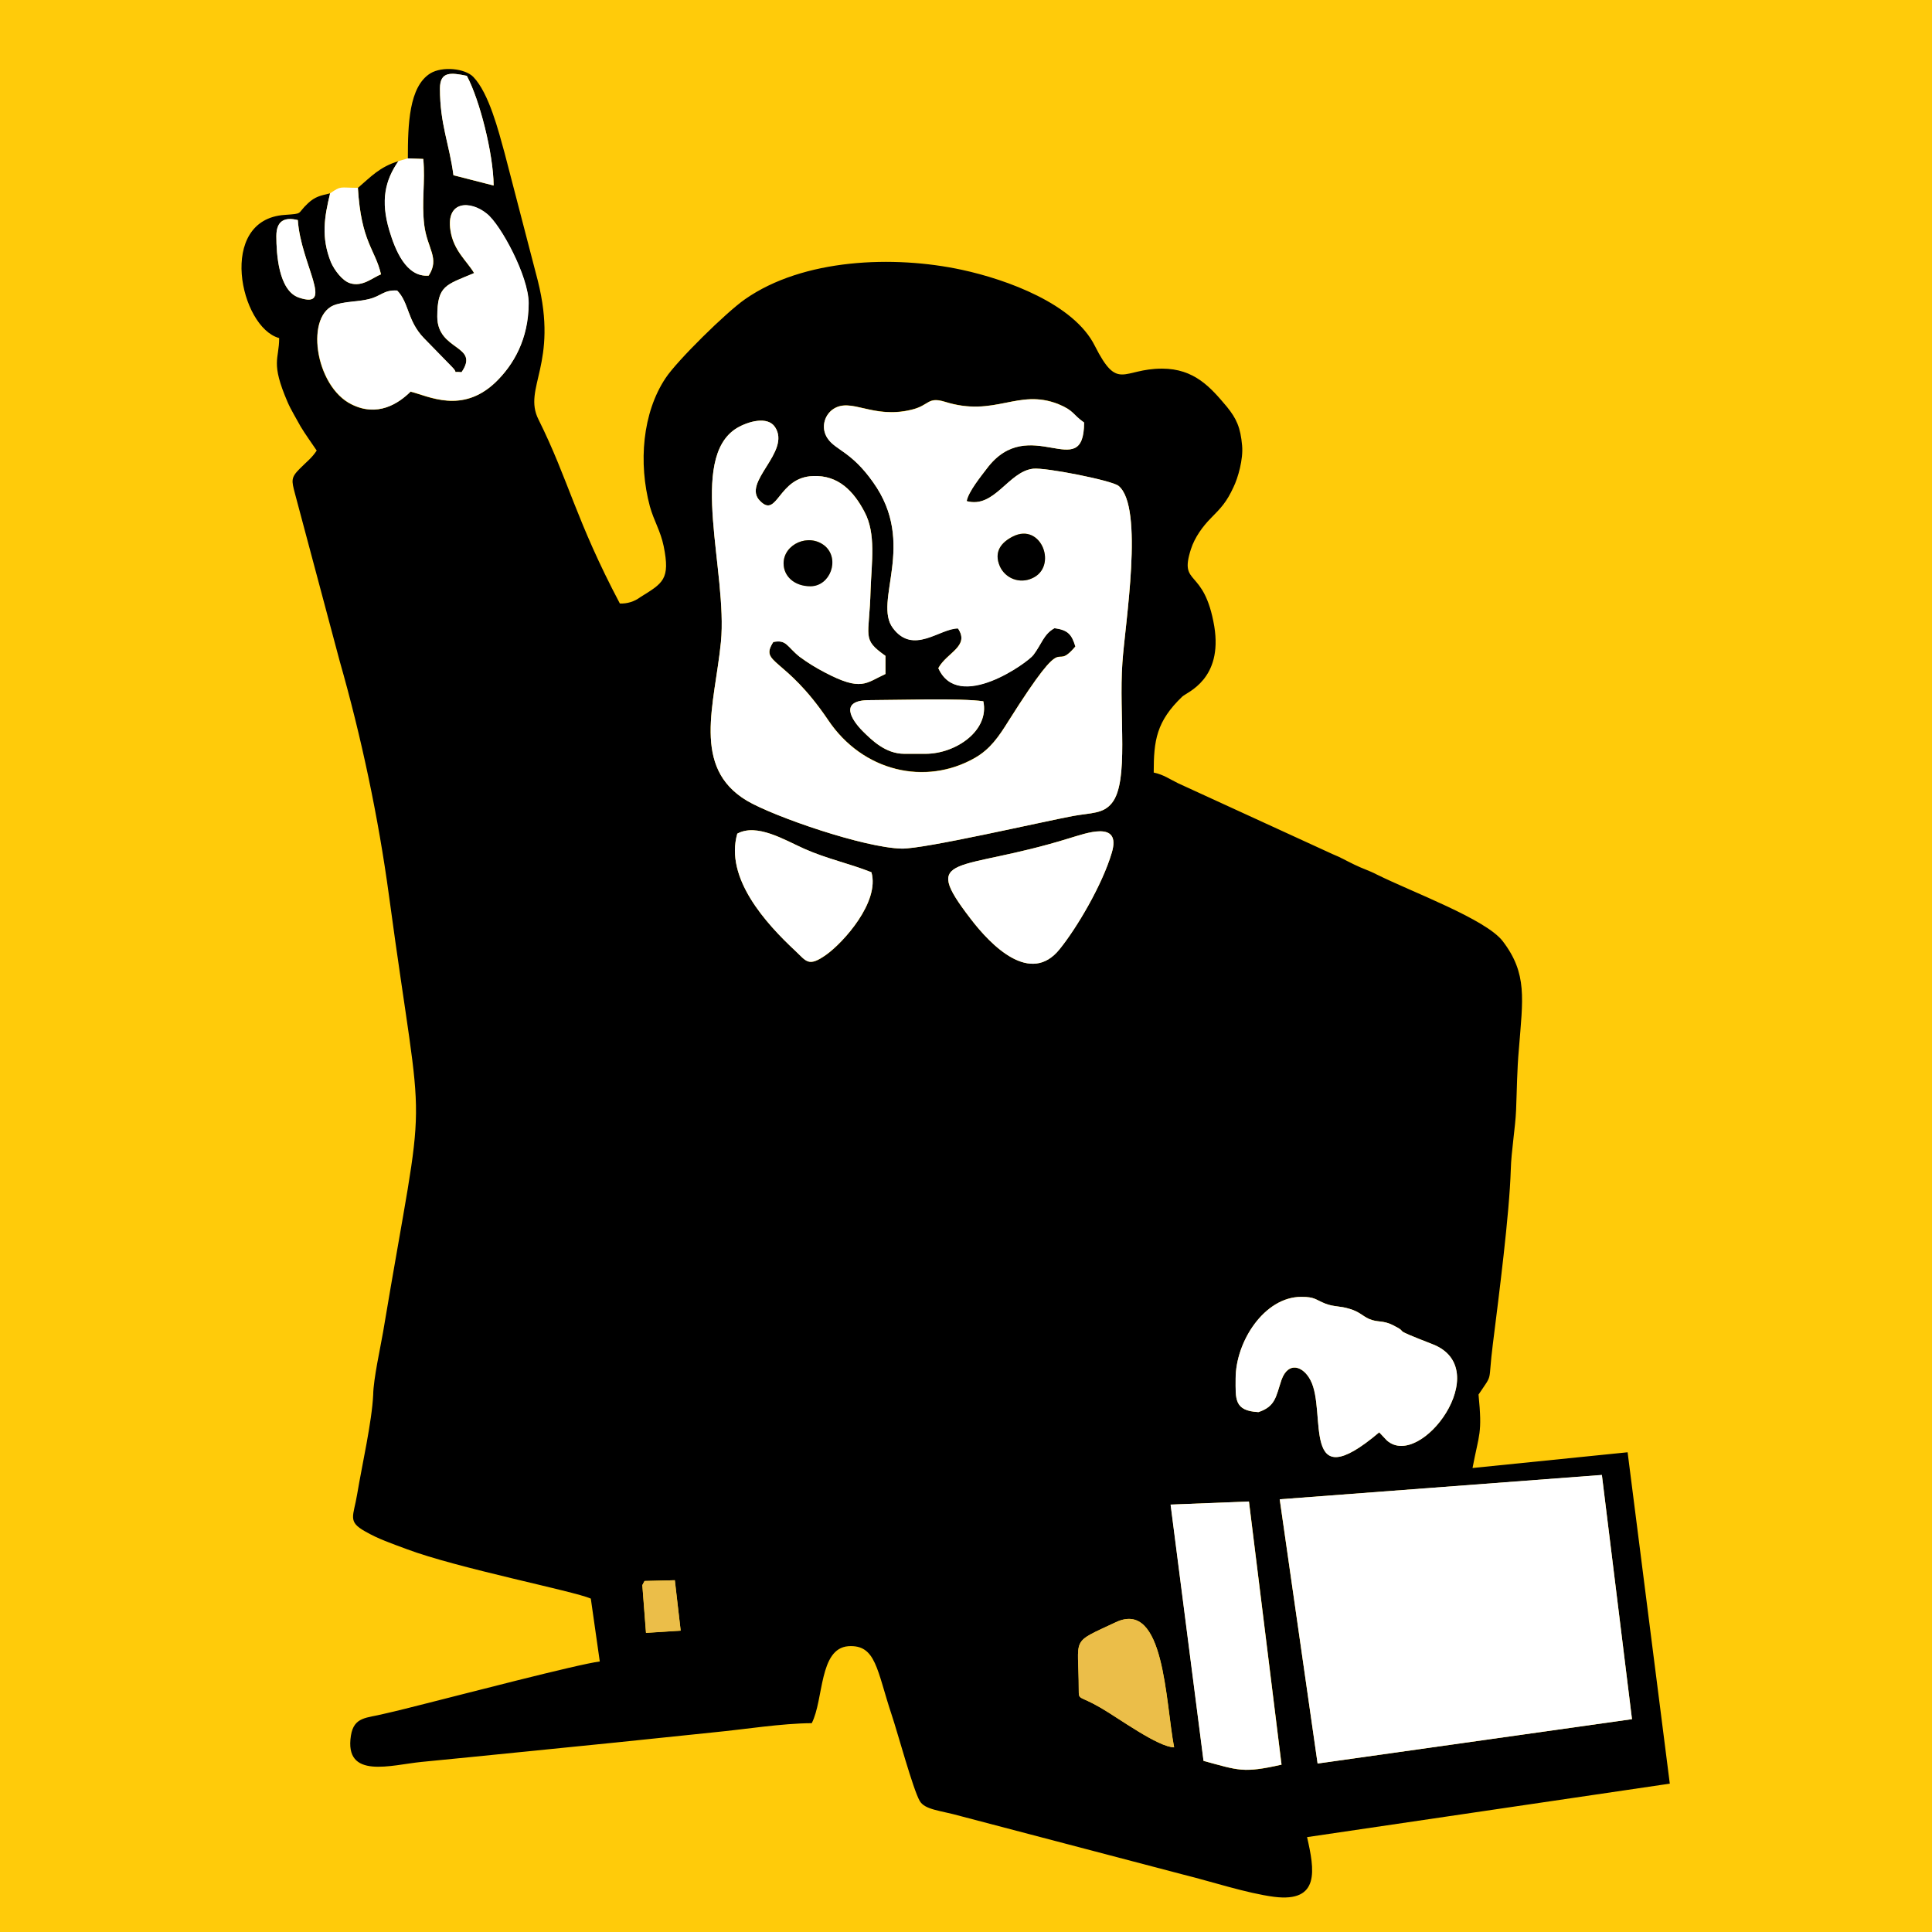
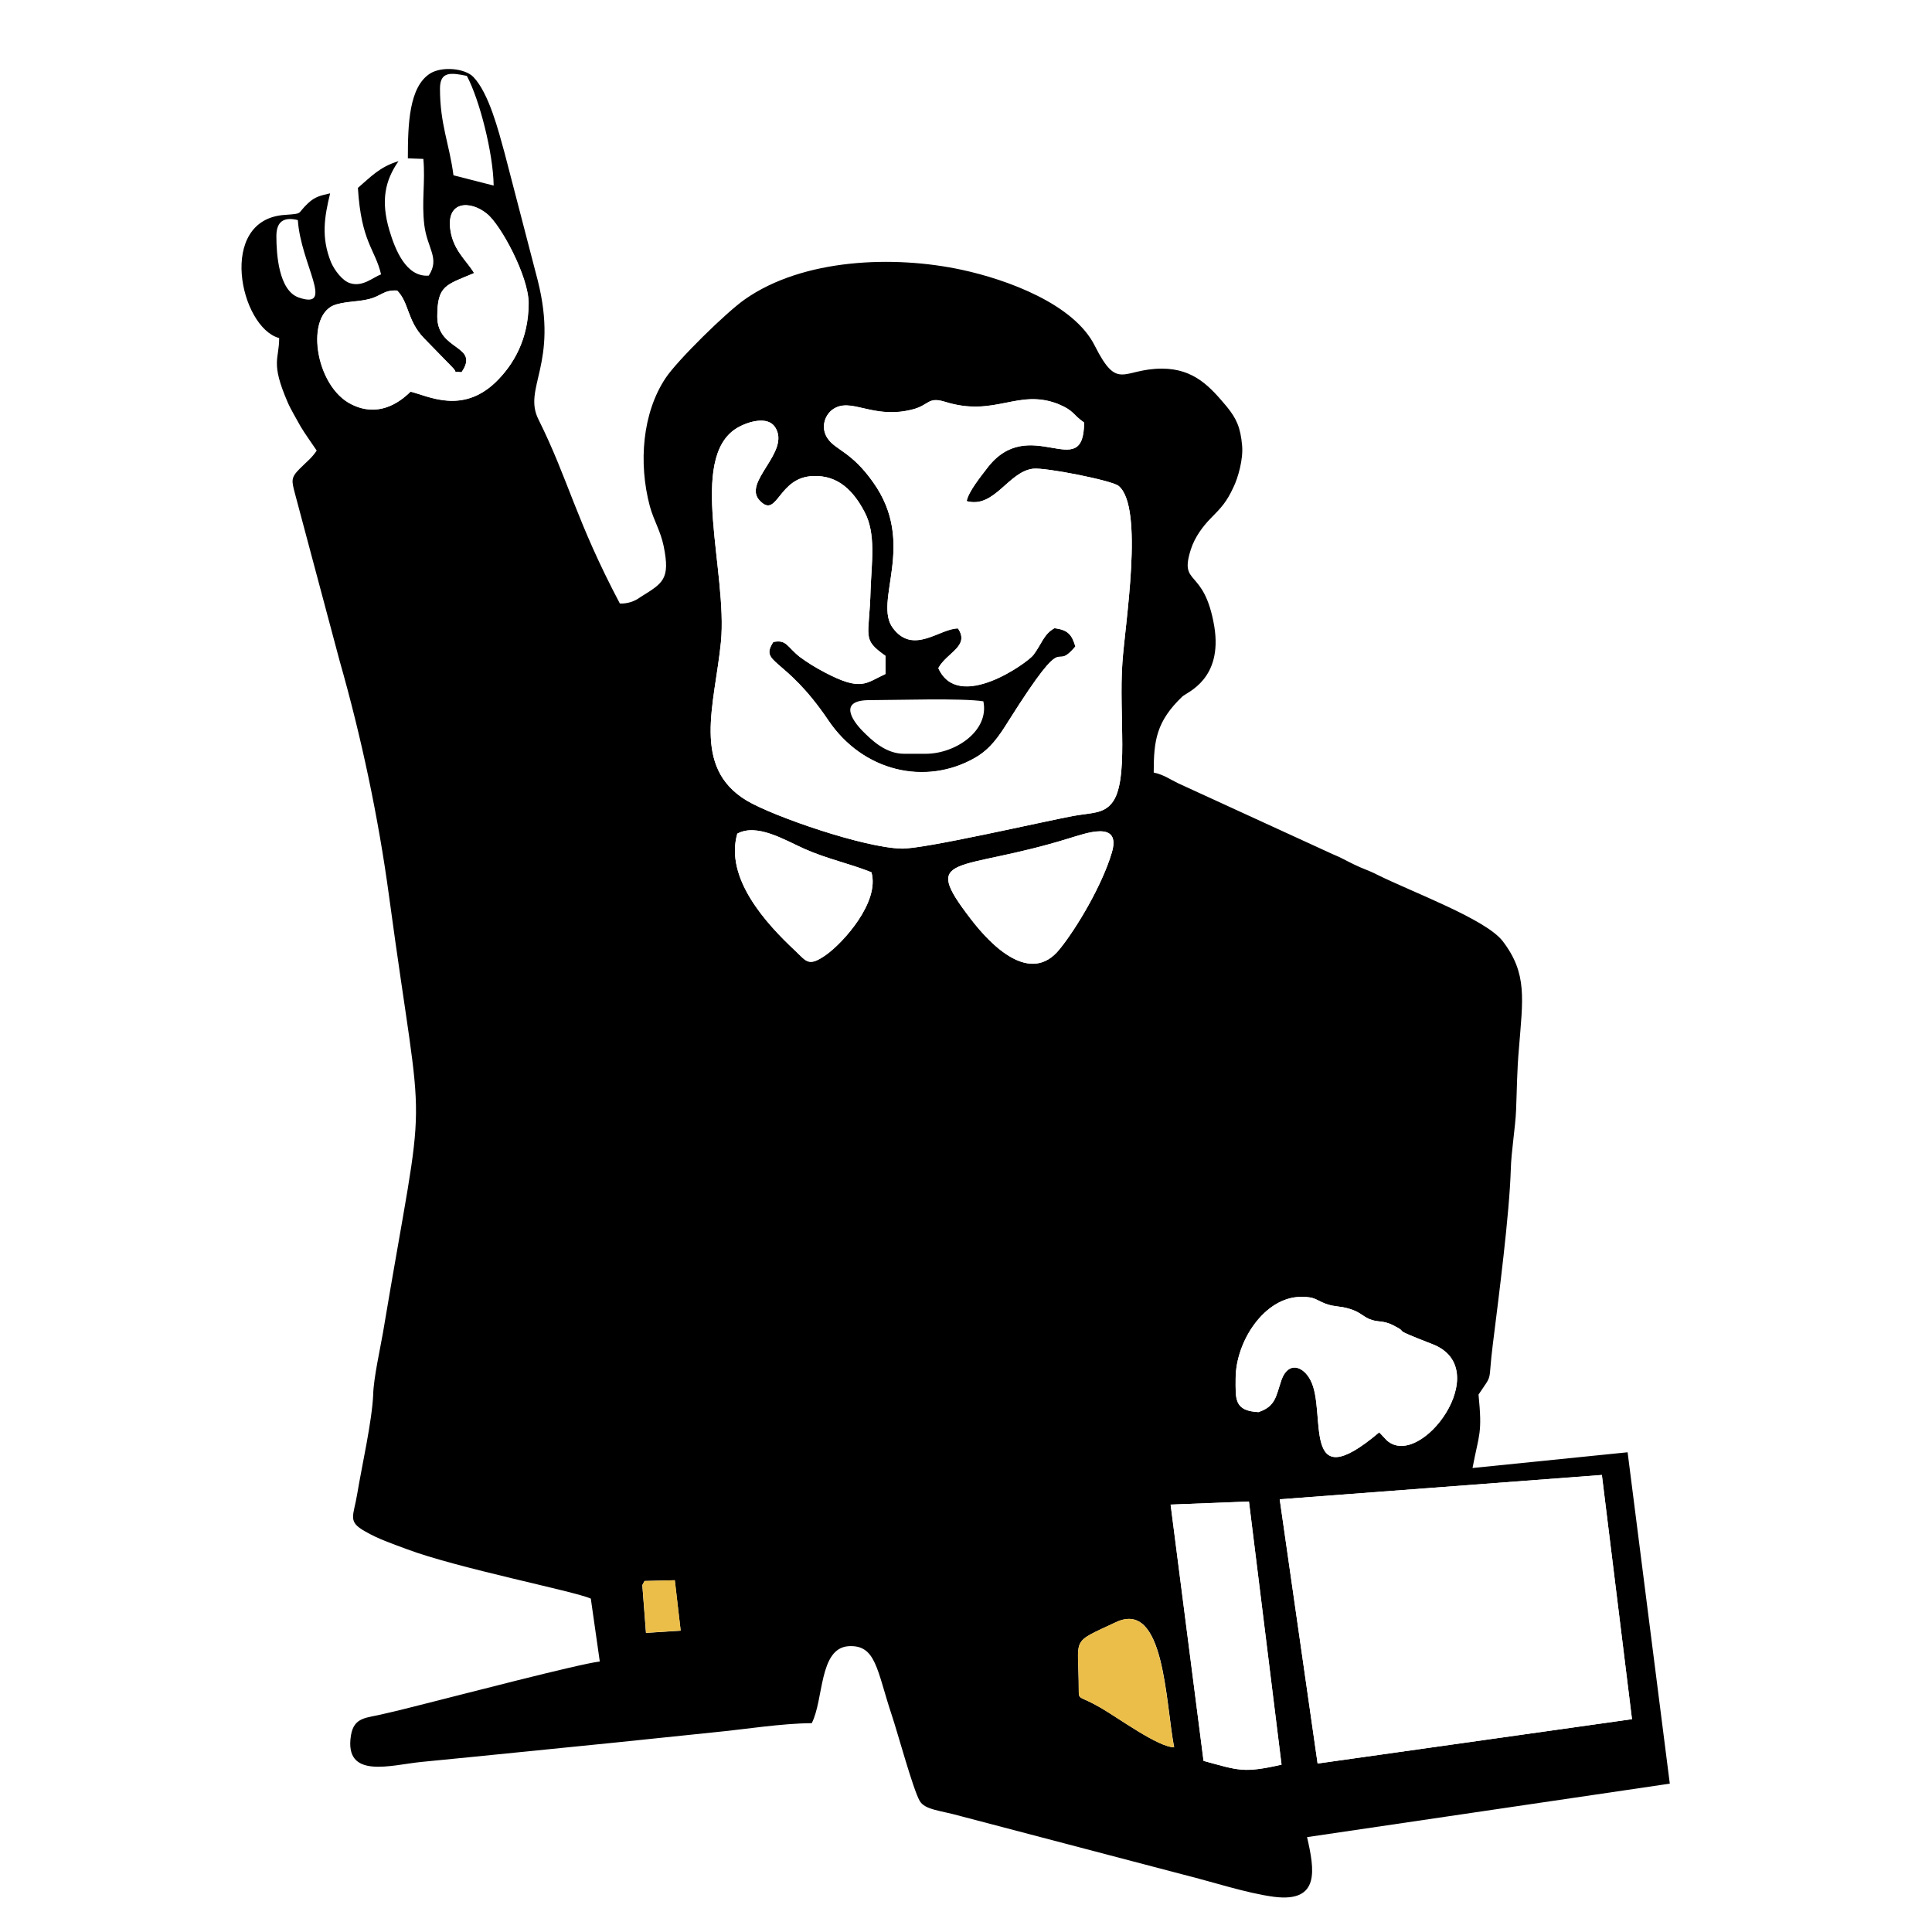
<svg xmlns="http://www.w3.org/2000/svg" width="56" height="56" viewBox="0 0 56 56" fill="none">
-   <path d="M0 0H56V56H0V0Z" fill="#FFCB0A" />
  <path d="M31.268 48.975C31.268 47.409 30.998 47.654 32.345 47.021C33.757 46.355 33.778 49.317 34.034 50.648C33.561 50.637 32.426 49.802 31.905 49.501C31.27 49.131 31.268 49.295 31.268 48.975ZM18.618 45.947L18.682 45.826L19.558 45.804L19.729 47.267L18.723 47.331L18.618 45.947ZM33.933 43.612L36.203 43.523L37.148 51.151C36.026 51.405 35.899 51.314 34.887 51.042L33.933 43.612ZM37.092 43.458L46.431 42.755L47.304 49.831L38.192 51.117L37.092 43.458ZM36.477 40.931C35.763 40.894 35.816 40.541 35.816 39.959C35.816 38.882 36.654 37.589 37.718 37.589C38.123 37.589 38.125 37.674 38.415 37.786C38.68 37.887 38.825 37.846 39.123 37.939C39.407 38.024 39.49 38.141 39.682 38.229C39.933 38.338 40.075 38.261 40.364 38.405C40.946 38.694 40.159 38.431 41.524 38.963C43.356 39.673 41.179 42.619 40.2 41.752L39.977 41.517C37.675 43.466 38.47 40.922 37.987 40.008C37.773 39.593 37.342 39.452 37.146 39.997C36.978 40.485 36.974 40.762 36.477 40.931ZM21.371 24.164C21.938 23.855 22.739 24.343 23.306 24.6C23.97 24.898 24.599 25.02 25.26 25.284C25.504 26.147 24.451 27.314 23.954 27.672C23.433 28.043 23.377 27.864 23.06 27.568C22.201 26.768 21.001 25.451 21.371 24.164ZM32.224 24.722C31.947 25.652 31.215 26.895 30.711 27.514C29.869 28.561 28.734 27.421 28.127 26.623C26.651 24.704 27.762 25.303 30.995 24.296C31.449 24.164 32.519 23.75 32.224 24.722ZM26.211 21.849C25.666 21.849 25.267 21.453 25.003 21.19C24.685 20.864 24.309 20.294 25.2 20.294C25.949 20.294 27.884 20.229 28.503 20.328C28.682 21.175 27.705 21.849 26.83 21.849H26.211ZM31.423 12.248C31.42 14.05 29.828 11.94 28.601 13.586C28.447 13.787 28.071 14.247 28.019 14.525C28.825 14.746 29.223 13.675 29.941 13.586C30.293 13.542 32.232 13.928 32.42 14.082C33.172 14.686 32.605 18.103 32.534 19.203C32.426 20.716 32.732 22.651 32.229 23.277C31.978 23.589 31.64 23.557 31.118 23.649C30.159 23.828 26.781 24.611 26.135 24.597C25.04 24.571 22.438 23.672 21.651 23.21C20.032 22.244 20.714 20.423 20.897 18.611C21.096 16.576 19.931 13.284 21.356 12.409C21.687 12.213 22.247 12.055 22.464 12.376C22.944 13.097 21.478 13.985 22.034 14.522C22.538 15.036 22.555 13.828 23.569 13.799C24.302 13.766 24.749 14.242 25.058 14.836C25.397 15.466 25.263 16.296 25.234 17.099C25.2 18.491 24.962 18.51 25.666 19.01V19.536C25.092 19.799 24.975 20.05 23.907 19.49C23.654 19.36 23.412 19.21 23.183 19.042C22.802 18.738 22.802 18.533 22.415 18.606C22.004 19.247 22.747 19.01 24.003 20.866C25.006 22.363 26.825 22.787 28.265 21.961C28.705 21.707 28.949 21.351 29.227 20.903C31.035 18.038 30.465 19.571 31.171 18.736C31.065 18.39 30.959 18.259 30.568 18.204C30.252 18.372 30.188 18.676 29.954 18.982C29.804 19.189 27.773 20.66 27.198 19.363C27.446 18.907 28.115 18.733 27.768 18.212C27.242 18.209 26.475 18.987 25.885 18.207C25.293 17.432 26.594 15.767 25.304 13.97C24.679 13.091 24.226 13.047 23.994 12.711C23.767 12.394 23.916 12.011 24.152 11.854C24.679 11.507 25.289 12.151 26.42 11.873C26.944 11.749 26.879 11.489 27.386 11.642C28.846 12.103 29.496 11.25 30.674 11.709C31.143 11.906 31.081 12.011 31.423 12.248ZM8.011 6.844C8.011 6.402 8.245 6.284 8.633 6.379C8.717 7.66 9.717 8.984 8.662 8.625C8.076 8.424 8.011 7.359 8.011 6.844ZM11.512 8.424C11.859 8.775 11.799 9.296 12.287 9.802L13.092 10.628C13.327 10.854 13.055 10.758 13.379 10.79C13.923 9.998 12.675 10.183 12.675 9.179C12.675 8.269 12.921 8.264 13.742 7.917C13.534 7.564 13.144 7.269 13.055 6.683C12.918 5.807 13.641 5.816 14.107 6.197C14.509 6.512 15.319 8.015 15.319 8.79C15.319 9.833 14.879 10.585 14.353 11.09C13.387 12.007 12.418 11.484 11.898 11.354C11.54 11.709 10.937 12.091 10.198 11.728C9.115 11.209 8.818 9.075 9.752 8.824C10.094 8.734 10.367 8.752 10.687 8.674C11.053 8.585 11.12 8.399 11.512 8.424ZM12.753 2.566C12.753 2.063 13.074 2.104 13.532 2.2C13.898 2.882 14.297 4.443 14.309 5.379L13.144 5.081C13.025 4.165 12.753 3.61 12.753 2.566ZM11.822 4.59L12.271 4.606C12.332 5.274 12.216 5.843 12.299 6.524C12.384 7.207 12.757 7.481 12.428 7.989C11.768 8.041 11.452 7.229 11.287 6.677C11.03 5.811 11.164 5.228 11.551 4.671C11.001 4.839 10.747 5.127 10.374 5.446C10.47 7.025 10.877 7.224 11.045 7.953C10.807 8.041 10.515 8.324 10.149 8.209C9.928 8.144 9.696 7.836 9.594 7.6C9.304 6.879 9.402 6.293 9.569 5.604C9.276 5.671 9.133 5.702 8.928 5.891C8.586 6.211 8.814 6.188 8.252 6.229C6.284 6.363 6.955 9.493 8.092 9.799C8.092 10.426 7.835 10.493 8.336 11.655C8.428 11.871 8.592 12.137 8.714 12.363C8.849 12.588 9.029 12.834 9.18 13.06C9.029 13.288 8.885 13.385 8.688 13.586C8.428 13.846 8.45 13.928 8.55 14.308L9.845 19.158C10.475 21.365 10.967 23.687 11.276 25.971C12.306 33.589 12.389 30.928 11.102 38.62C11.027 39.059 10.825 39.963 10.817 40.427C10.781 41.208 10.491 42.478 10.353 43.308C10.248 43.948 10.064 44.099 10.581 44.387C10.975 44.614 11.336 44.732 11.783 44.9C13.252 45.454 16.639 46.119 17.125 46.336L17.385 48.159C16.783 48.229 13.232 49.157 12.376 49.37C11.947 49.478 11.537 49.585 11.121 49.678C10.631 49.802 10.261 49.755 10.172 50.305C9.968 51.594 11.351 51.154 12.219 51.07C14.099 50.888 15.903 50.7 17.851 50.507C18.805 50.409 19.778 50.305 20.695 50.212C21.582 50.127 22.652 49.952 23.529 49.947C23.881 49.261 23.737 47.783 24.589 47.716C25.397 47.663 25.413 48.411 25.853 49.728C26.017 50.217 26.464 51.861 26.657 52.198C26.807 52.463 27.26 52.475 27.848 52.642L34.309 54.339C35.1 54.534 36.133 54.876 36.928 54.98C38.273 55.151 38.101 54.192 37.886 53.25L48.4 51.7L47.177 42.095L42.682 42.551C42.874 41.535 42.969 41.573 42.856 40.422C43.293 39.769 43.122 40.137 43.27 38.968C43.446 37.558 43.751 35.199 43.791 33.899C43.803 33.389 43.923 32.681 43.944 32.188C43.97 31.559 43.97 31.029 44.026 30.404C44.14 28.955 44.277 28.222 43.557 27.28C43.065 26.641 40.959 25.87 39.902 25.346C39.684 25.232 39.492 25.178 39.25 25.058C39.006 24.942 38.881 24.86 38.623 24.756L34.145 22.702C33.91 22.588 33.728 22.453 33.441 22.393C33.441 21.465 33.516 20.911 34.273 20.187C34.415 20.06 35.446 19.687 35.197 18.157C34.902 16.418 34.167 17.017 34.519 15.92C34.63 15.573 34.864 15.256 35.096 15.021C35.402 14.712 35.555 14.549 35.752 14.123C35.884 13.854 36.04 13.309 36.003 12.915C35.957 12.391 35.84 12.133 35.563 11.792C35.091 11.23 34.622 10.685 33.68 10.685C32.535 10.685 32.407 11.357 31.734 10.024C31.131 8.811 29.193 8.104 27.877 7.82C25.907 7.396 23.283 7.492 21.594 8.674C21.053 9.049 19.628 10.452 19.293 10.958C18.622 11.964 18.499 13.415 18.837 14.678C18.957 15.106 19.144 15.383 19.237 15.831C19.433 16.799 19.216 16.9 18.56 17.309C18.389 17.437 18.18 17.502 17.967 17.493C16.696 15.091 16.478 13.906 15.608 12.158C15.144 11.238 16.198 10.556 15.587 8.13L14.625 4.432C14.45 3.797 14.174 2.703 13.719 2.229C13.475 1.98 12.82 1.917 12.476 2.125C11.854 2.509 11.822 3.607 11.822 4.59Z" fill="black" />
  <path d="M22.712 16.329C22.712 15.77 23.447 15.44 23.91 15.824C24.352 16.213 24.063 16.989 23.486 16.989C23.027 16.989 22.712 16.703 22.712 16.329ZM29.357 15.55C30.193 15.126 30.67 16.446 29.905 16.765C29.737 16.841 29.546 16.847 29.373 16.783C29.201 16.718 29.061 16.587 28.985 16.42C28.791 15.98 29.038 15.712 29.357 15.55ZM23.185 19.042C23.421 19.215 23.625 19.342 23.906 19.49C24.971 20.05 25.092 19.799 25.665 19.536V19.01C24.962 18.51 25.199 18.489 25.234 17.1C25.263 16.296 25.396 15.467 25.058 14.838C24.745 14.242 24.3 13.768 23.569 13.799C22.553 13.828 22.538 15.039 22.033 14.522C21.478 13.986 22.944 13.099 22.463 12.378C22.25 12.055 21.686 12.212 21.356 12.409C19.931 13.284 21.095 16.574 20.896 18.611C20.717 20.423 20.033 22.244 21.651 23.21C22.437 23.672 25.04 24.571 26.134 24.597C26.781 24.613 30.159 23.828 31.118 23.649C31.639 23.556 31.981 23.589 32.229 23.275C32.734 22.651 32.424 20.716 32.533 19.205C32.605 18.103 33.172 14.686 32.419 14.082C32.229 13.926 30.292 13.542 29.942 13.586C29.222 13.672 28.825 14.746 28.02 14.525C28.069 14.25 28.447 13.791 28.6 13.586C29.83 11.941 31.419 14.05 31.423 12.247C31.084 12.01 31.142 11.906 30.673 11.715C29.496 11.253 28.846 12.106 27.385 11.648C26.88 11.495 26.944 11.756 26.419 11.88C25.289 12.155 24.678 11.513 24.152 11.86C24.085 11.905 24.027 11.964 23.982 12.031C23.937 12.1 23.907 12.176 23.892 12.256C23.877 12.336 23.879 12.418 23.896 12.497C23.914 12.576 23.947 12.652 23.994 12.718C24.226 13.053 24.681 13.092 25.304 13.975C26.594 15.774 25.292 17.437 25.885 18.212C26.475 18.994 27.24 18.215 27.768 18.219C28.118 18.739 27.447 18.912 27.198 19.368C27.776 20.667 29.804 19.195 29.953 18.987C30.188 18.681 30.252 18.38 30.566 18.21C30.96 18.264 31.064 18.394 31.17 18.741C30.465 19.575 31.035 18.044 29.227 20.91C28.95 21.354 28.704 21.712 28.265 21.968C26.825 22.793 25.002 22.368 24.002 20.872C22.748 19.013 22.004 19.252 22.414 18.611C22.802 18.533 22.802 18.736 23.183 19.042H23.185ZM38.191 51.117L47.304 49.831L46.431 42.751L37.094 43.458L38.191 51.117ZM13.743 7.914C12.924 8.261 12.675 8.267 12.675 9.177C12.675 10.18 13.921 9.994 13.378 10.787C13.053 10.758 13.323 10.852 13.092 10.624L12.287 9.799C11.799 9.293 11.861 8.773 11.512 8.42C11.121 8.397 11.053 8.583 10.691 8.668C10.373 8.747 10.095 8.726 9.758 8.819C8.823 9.067 9.123 11.204 10.203 11.723C10.944 12.088 11.544 11.707 11.903 11.349C12.424 11.479 13.393 12 14.359 11.085C14.885 10.581 15.325 9.828 15.325 8.785C15.325 8.01 14.514 6.506 14.113 6.192C13.647 5.809 12.924 5.801 13.059 6.677C13.147 7.266 13.535 7.561 13.743 7.914ZM36.476 40.931C36.975 40.765 36.981 40.485 37.144 39.997C37.341 39.448 37.773 39.593 37.986 40.008C38.47 40.925 37.673 43.469 39.977 41.517L40.198 41.752C41.178 42.619 43.359 39.673 41.524 38.963C40.156 38.431 40.942 38.693 40.364 38.405C40.074 38.263 39.932 38.34 39.68 38.229C39.489 38.144 39.406 38.022 39.123 37.939C38.825 37.846 38.68 37.887 38.415 37.786C38.125 37.672 38.121 37.591 37.718 37.591C36.651 37.591 35.815 38.882 35.815 39.959C35.815 40.541 35.763 40.894 36.476 40.931ZM34.884 51.039C35.895 51.311 36.024 51.402 37.144 51.148L36.2 43.521L33.929 43.611L34.884 51.039ZM32.224 24.722C32.517 23.75 31.445 24.167 30.997 24.297C27.765 25.3 26.651 24.701 28.128 26.623C28.735 27.421 29.872 28.562 30.714 27.514C31.214 26.895 31.949 25.65 32.224 24.722ZM21.37 24.164C21.004 25.453 22.201 26.768 23.058 27.566C23.375 27.864 23.431 28.04 23.95 27.67C24.449 27.314 25.504 26.143 25.258 25.282C24.595 25.02 23.971 24.895 23.304 24.598C22.737 24.346 21.936 23.854 21.37 24.164Z" fill="white" />
  <path d="M31.268 48.975C31.268 49.295 31.268 49.131 31.903 49.501C32.424 49.802 33.563 50.637 34.03 50.648C33.773 49.315 33.753 46.355 32.341 47.021C30.998 47.654 31.268 47.409 31.268 48.975Z" fill="#EBBE49" />
-   <path d="M26.21 21.849H26.829C27.706 21.849 28.683 21.175 28.502 20.328C27.883 20.231 25.948 20.294 25.199 20.294C24.308 20.294 24.681 20.866 25.003 21.19C25.269 21.453 25.666 21.849 26.21 21.849ZM12.752 2.566C12.752 3.61 13.024 4.168 13.143 5.078L14.308 5.376C14.3 4.44 13.898 2.879 13.531 2.197C13.073 2.102 12.752 2.063 12.752 2.566ZM11.547 4.67C11.16 5.23 11.026 5.812 11.283 6.677C11.45 7.232 11.764 8.044 12.424 7.989C12.752 7.484 12.38 7.207 12.296 6.524C12.212 5.845 12.331 5.272 12.267 4.608L11.819 4.591L11.547 4.67ZM9.568 5.604C9.401 6.293 9.303 6.88 9.591 7.6C9.695 7.836 9.927 8.142 10.147 8.209C10.511 8.324 10.806 8.041 11.042 7.951C10.876 7.224 10.467 7.024 10.373 5.444C9.836 5.444 9.901 5.376 9.568 5.604ZM8.01 6.844C8.01 7.359 8.075 8.424 8.661 8.625C9.713 8.984 8.717 7.66 8.632 6.379C8.244 6.284 8.01 6.402 8.01 6.844Z" fill="white" />
-   <path d="M22.713 16.329C22.713 16.707 23.029 16.994 23.491 16.994C24.063 16.994 24.353 16.212 23.915 15.828C23.447 15.437 22.713 15.771 22.713 16.329ZM29.358 15.551C29.04 15.713 28.788 15.982 28.985 16.424C29.063 16.59 29.203 16.72 29.375 16.784C29.547 16.848 29.737 16.842 29.905 16.767C30.674 16.446 30.193 15.129 29.358 15.551Z" fill="black" />
  <path d="M18.727 47.328L19.73 47.263L19.562 45.804L18.683 45.826L18.619 45.945L18.727 47.328Z" fill="#EBBE49" />
</svg>